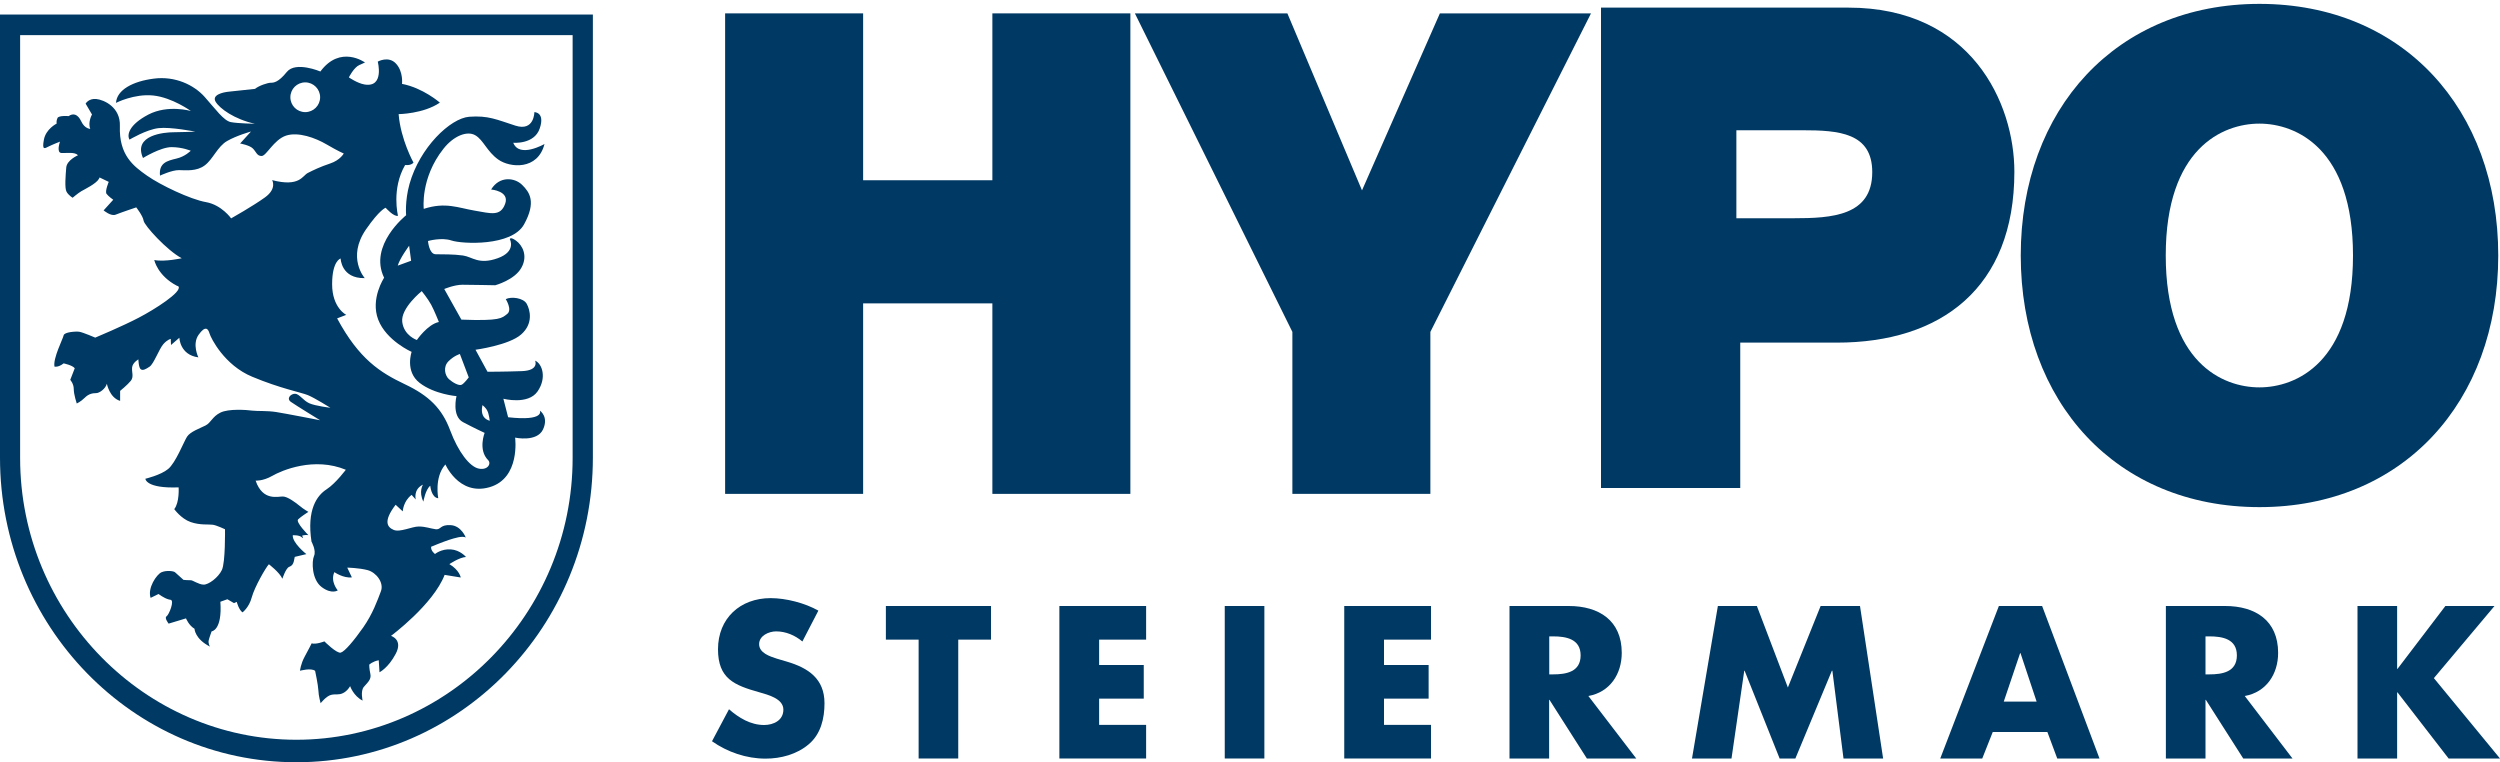
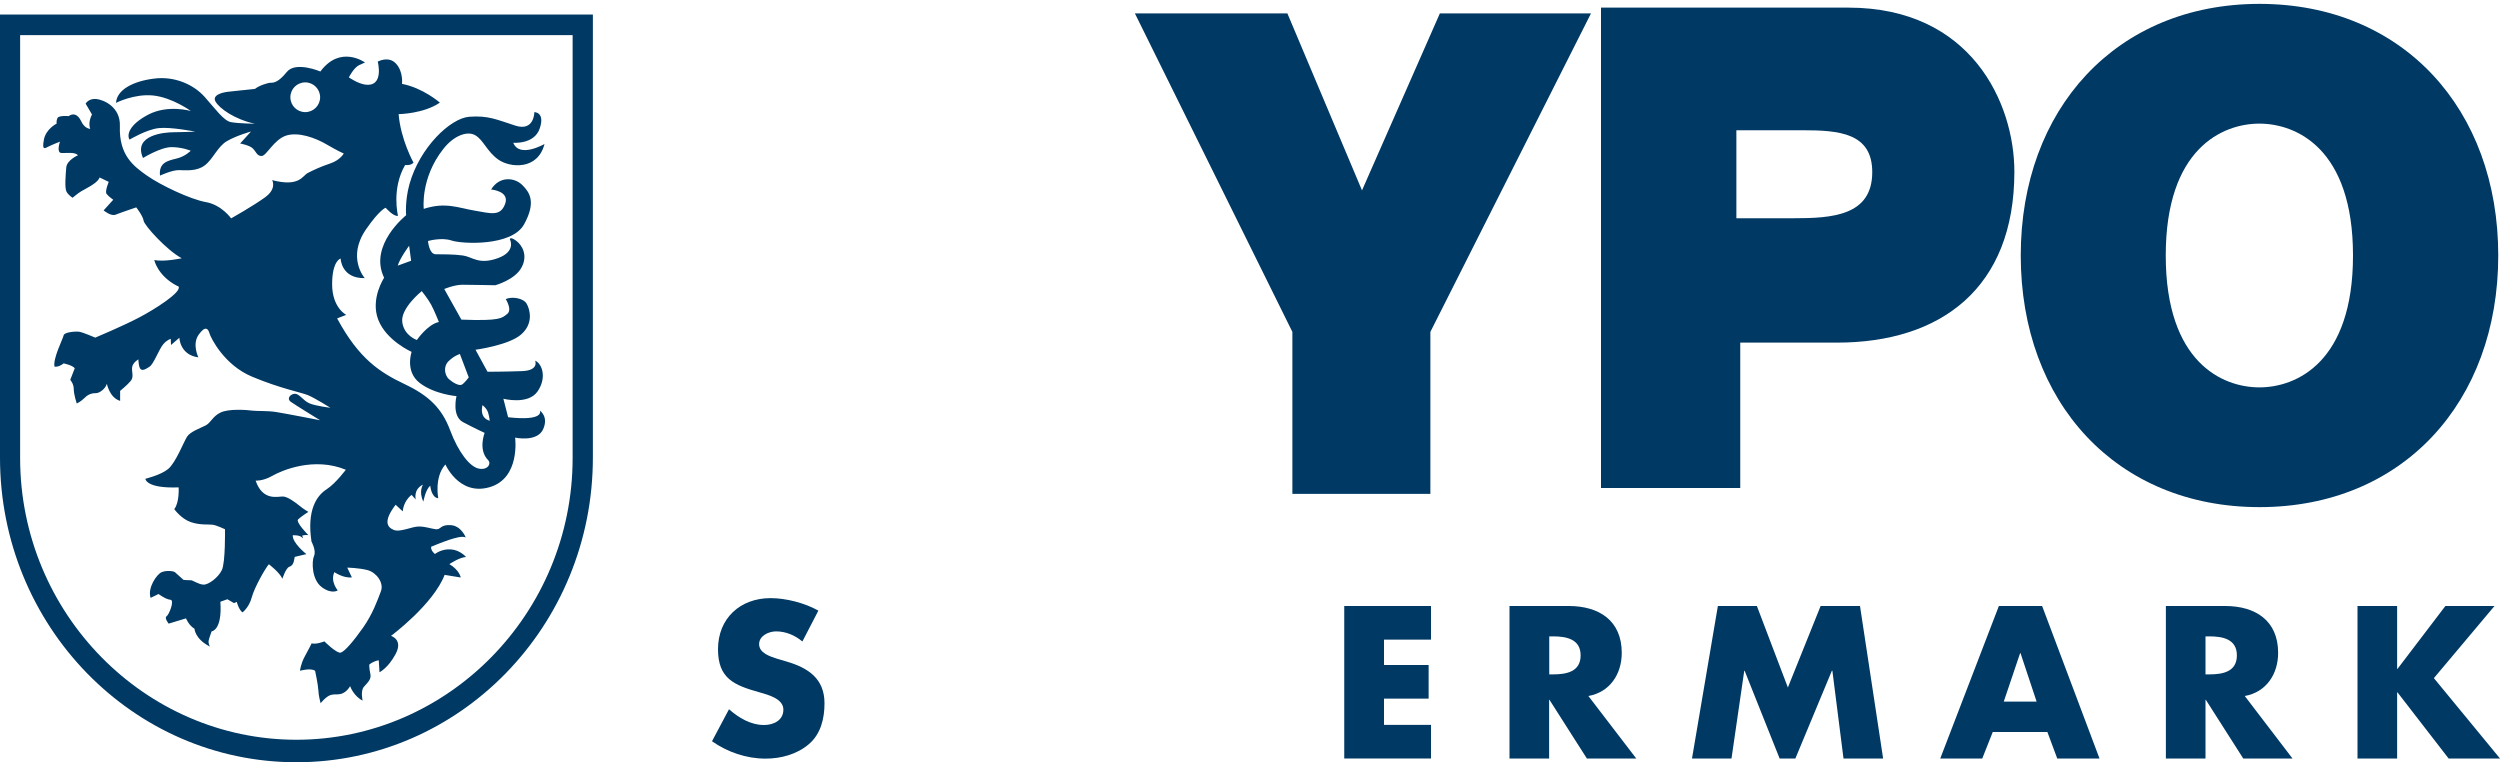
<svg xmlns="http://www.w3.org/2000/svg" xmlns:xlink="http://www.w3.org/1999/xlink" version="1.1" id="Ebene_1" x="0px" y="0px" viewBox="0 0 200 61" style="enable-background:new 0 0 200 61;" xml:space="preserve">
  <style type="text/css">
	.st0{fill:#003964;}
	.st1{clip-path:url(#SVGID_2_);fill:#003964;}
	.st2{clip-path:url(#SVGID_4_);fill:#003964;}
	.st3{clip-path:url(#SVGID_6_);fill:#003964;}
	.st4{clip-path:url(#SVGID_8_);fill:#003964;}
</style>
-   <polygon class="st0" points="58.01,39.51 69.05,39.51 69.05,24.27 79.39,24.27 79.39,39.51 90.43,39.51 90.43,1.07 79.39,1.07   79.39,14.42 69.05,14.42 69.05,1.07 58.01,1.07 " />
  <polygon class="st0" points="103.39,39.51 114.43,39.51 114.43,26.55 127.28,1.07 115.19,1.07 108.96,15.23 102.99,1.07 90.79,1.07   103.39,26.55 " />
  <g>
    <defs>
      <rect id="SVGID_1_" y="0.31" width="200" height="60.38" />
    </defs>
    <clipPath id="SVGID_2_">
      <use xlink:href="#SVGID_1_" style="overflow:visible;" />
    </clipPath>
    <path class="st1" d="M161.66,20.44c0,11.74,7.65,20.13,19.1,20.13c11.45,0,19.1-8.4,19.1-20.13c0-11.73-7.65-20.13-19.1-20.13   C169.31,0.31,161.66,8.71,161.66,20.44 M173.26,20.44c0-8.56,4.54-10.55,7.49-10.55c2.95,0,7.49,1.99,7.49,10.55   c0,8.56-4.54,10.55-7.49,10.55C177.8,30.99,173.26,29,173.26,20.44" />
    <path class="st1" d="M138.91,10.42h5.27c2.91,0,5.6,0.19,5.6,3.35c0,3.5-3.23,3.69-6.3,3.69h-4.57V10.42z M128.07,39.04h11.15   V27.41h7.73c8.32,0,14.2-4.36,14.2-13.67c0-5.49-3.45-13.13-13.28-13.13h-19.79V39.04z" />
    <path class="st1" d="M65.47,48.85c-1.08-0.61-2.59-1-3.82-1c-2.44,0-4.21,1.62-4.21,4.09c0,2.36,1.31,2.88,3.3,3.44   c0.68,0.2,1.93,0.5,1.93,1.39c0,0.86-0.79,1.23-1.54,1.23c-1.08,0-2.02-0.57-2.81-1.26l-1.36,2.56c1.24,0.87,2.75,1.39,4.28,1.39   c1.23,0,2.51-0.34,3.46-1.15c0.97-0.82,1.26-2.07,1.26-3.28c0-1.97-1.31-2.83-3.01-3.33l-0.81-0.24c-0.55-0.18-1.41-0.45-1.41-1.16   c0-0.68,0.78-1.02,1.36-1.02c0.78,0,1.52,0.32,2.1,0.81L65.47,48.85z" />
  </g>
-   <polygon class="st0" points="70.87,48.48 70.87,51.17 73.49,51.17 73.49,60.68 76.66,60.68 76.66,51.17 79.28,51.17 79.28,48.48 " />
-   <polygon class="st0" points="84.75,48.48 84.75,60.68 91.69,60.68 91.69,57.99 87.93,57.99 87.93,55.89 91.5,55.89 91.5,53.2   87.93,53.2 87.93,51.17 91.69,51.17 91.69,48.48 " />
-   <rect x="97.98" y="48.48" class="st0" width="3.17" height="12.2" />
  <polygon class="st0" points="107.54,48.48 107.54,60.68 114.48,60.68 114.48,57.99 110.72,57.99 110.72,55.89 114.29,55.89   114.29,53.2 110.72,53.2 110.72,51.17 114.48,51.17 114.48,48.48 " />
  <g>
    <defs>
      <rect id="SVGID_3_" y="0.62" width="200" height="60.38" />
    </defs>
    <clipPath id="SVGID_4_">
      <use xlink:href="#SVGID_3_" style="overflow:visible;" />
    </clipPath>
    <path class="st2" d="M127.07,55.68c1.73-0.31,2.67-1.76,2.67-3.45c0-2.6-1.83-3.75-4.24-3.75h-4.74v12.2h3.17v-4.69h0.03l2.99,4.69   h3.95L127.07,55.68z M123.94,50.91h0.31c1.03,0,2.2,0.2,2.2,1.52c0,1.33-1.17,1.52-2.2,1.52h-0.31V50.91z" />
  </g>
  <polygon class="st0" points="145.65,48.48 143.03,55 140.55,48.48 137.43,48.48 135.36,60.68 138.52,60.68 139.54,53.66   139.57,53.66 142.37,60.68 143.63,60.68 146.55,53.66 146.59,53.66 147.48,60.68 150.65,60.68 148.8,48.48 " />
  <path class="st0" d="M161.61,52.25h0.03l1.29,3.88h-2.63L161.61,52.25z M159.91,48.48l-4.69,12.2h3.36l0.84-2.12h4.37l0.79,2.12  h3.38l-4.59-12.2H159.91z" />
  <g>
    <defs>
      <rect id="SVGID_5_" y="0.62" width="200" height="60.38" />
    </defs>
    <clipPath id="SVGID_6_">
      <use xlink:href="#SVGID_5_" style="overflow:visible;" />
    </clipPath>
    <path class="st3" d="M179.58,55.68c1.73-0.31,2.67-1.76,2.67-3.45c0-2.6-1.83-3.75-4.24-3.75h-4.74v12.2h3.17v-4.69h0.03l2.99,4.69   h3.94L179.58,55.68z M176.44,50.91h0.31c1.04,0,2.2,0.2,2.2,1.52c0,1.33-1.16,1.52-2.2,1.52h-0.31V50.91z" />
  </g>
  <polygon class="st0" points="195.63,48.48 191.8,53.51 191.77,53.51 191.77,48.48 188.6,48.48 188.6,60.68 191.77,60.68   191.77,55.39 191.8,55.39 195.89,60.68 200,60.68 194.71,54.25 199.56,48.48 " />
  <g>
    <defs>
      <rect id="SVGID_7_" y="0.62" width="200" height="60.38" />
    </defs>
    <clipPath id="SVGID_8_">
      <use xlink:href="#SVGID_7_" style="overflow:visible;" />
    </clipPath>
    <path class="st4" d="M45.81,36.64c0,12.45-9.99,22.54-22.1,22.54S1.61,49.09,1.61,36.64V2.81h44.2V36.64z M47.43,36.61V1.16H0   v35.45c0,13.46,10.62,24.37,23.71,24.37S47.43,50.07,47.43,36.61" />
    <path class="st4" d="M24.42,6.59c-0.66,0-1.19,0.53-1.19,1.19c0,0.66,0.53,1.19,1.19,1.19c0.65,0,1.19-0.53,1.19-1.19   C25.61,7.13,25.08,6.59,24.42,6.59 M38.6,32.41c0,0-0.13,0.45,0.03,0.81c0.16,0.36,0.55,0.44,0.55,0.44s-0.06-0.53-0.19-0.79   C38.86,32.6,38.6,32.41,38.6,32.41 M35.88,28.9c-0.45,0.45-0.29,1.13,0.03,1.43c0.33,0.29,0.81,0.55,1.02,0.45   c0.21-0.1,0.57-0.59,0.57-0.59l-0.71-1.87C36.79,28.32,36.33,28.45,35.88,28.9 M33.74,23.29c0,0-1.7,1.36-1.56,2.47   c0.14,1.1,1.17,1.44,1.17,1.44s0.85-1.25,1.76-1.44c0,0-0.36-0.91-0.62-1.39C34.22,23.88,33.74,23.29,33.74,23.29 M32.73,19.66   c0,0-0.75,1.01-0.91,1.59l1.07-0.39L32.73,19.66z M28.75,5.2c-0.45,0.2-0.84,0.99-0.84,0.99s0.67,0.47,1.26,0.57   c1.6,0.26,1.05-1.83,1.05-1.83s0.86-0.49,1.46,0.16c0.6,0.65,0.48,1.62,0.48,1.62c1.68,0.32,3.03,1.5,3.03,1.5   c-1.32,0.9-3.3,0.92-3.3,0.92c0.16,2.03,1.19,3.88,1.19,3.88c-0.22,0.26-0.67,0.19-0.67,0.19c-1.11,1.91-0.57,4.06-0.57,4.06   c-0.33,0.11-0.99-0.64-0.99-0.64s-0.48,0.15-1.57,1.73c-1.56,2.26-0.1,3.9-0.1,3.9c-1.89,0.04-1.93-1.57-1.93-1.57   s-0.68,0.17-0.68,2.06c0,1.89,1.13,2.45,1.13,2.45l-0.73,0.28c1.76,3.27,3.45,4.33,5.4,5.26c1.95,0.92,2.99,1.95,3.64,3.69   c0.65,1.74,1.57,2.93,2.3,3.07c0.72,0.14,1.01-0.41,0.74-0.68c-0.82-0.82-0.28-2.18-0.28-2.18s-0.81-0.37-1.73-0.86   c-0.92-0.49-0.52-2.08-0.52-2.08s-1.76-0.14-2.95-1.06c-1.19-0.92-0.64-2.48-0.64-2.48s-2.02-0.89-2.67-2.57   c-0.65-1.68,0.47-3.36,0.47-3.36c-1.27-2.6,1.76-5,1.76-5s-0.11-1.14,0.27-2.5c0.82-2.92,3.26-5.26,4.78-5.38   c1.52-0.11,2.17,0.22,3.69,0.71c1.52,0.49,1.52-1.08,1.52-1.08s0.87,0,0.43,1.3c-0.43,1.3-2.12,1.15-2.12,1.15   c0.49,1.26,2.5,0.1,2.5,0.1c-0.54,2.12-2.77,1.9-3.69,1.25c-0.92-0.65-1.19-1.57-1.85-1.95c-0.65-0.38-1.74,0.05-2.55,1.09   c-1.86,2.35-1.57,4.8-1.57,4.8c1.74-0.57,2.76-0.08,4.07,0.14c1.3,0.22,2.06,0.49,2.44-0.54c0.38-1.03-1.12-1.15-1.12-1.15   c0.67-1.1,1.88-0.96,2.48-0.37s1.14,1.36,0.16,3.15c-0.98,1.79-4.99,1.58-5.81,1.3c-0.81-0.27-1.88,0.04-1.88,0.04   s0.08,1.05,0.61,1.06c0.53,0.01,1.43-0.01,2.19,0.1c0.76,0.11,1.25,0.76,2.77,0.22c1.52-0.54,0.98-1.52,0.98-1.52s0-0.24,0.49,0.11   c0.49,0.35,0.98,1.19,0.43,2.17c-0.54,0.98-2.09,1.4-2.09,1.4s-1.98-0.04-2.63-0.04c-0.65,0-1.45,0.34-1.45,0.34l1.37,2.45   c3.13,0.12,3.23-0.12,3.66-0.45c0.44-0.33-0.11-1.19-0.11-1.19c0.43-0.22,1.41-0.11,1.68,0.38c0.27,0.49,0.54,1.57-0.44,2.44   c-0.98,0.87-3.66,1.23-3.66,1.23l0.96,1.76c0,0,1.34,0,2.75-0.05c1.41-0.05,1.06-0.84,1.06-0.84c0.57,0.25,0.95,1.38,0.19,2.47   c-0.76,1.09-2.73,0.58-2.73,0.58l0.38,1.48c2.97,0.33,2.54-0.53,2.54-0.53s0.73,0.48,0.25,1.51c-0.49,1.03-2.23,0.65-2.23,0.65   s0.44,3.26-2.06,3.97c-2.5,0.71-3.58-1.95-3.58-1.95s0.92-0.87,0.04,0.15c-0.88,1.02-0.55,2.68-0.55,2.68c-0.56-0.05-0.64-1-0.64-1   c-0.39,0.31-0.55,1.27-0.55,1.27c-0.4-0.81-0.03-1.36-0.03-1.36c-0.8,0.38-0.58,1.19-0.58,1.19l-0.33-0.37   c-0.68,0.51-0.71,1.32-0.71,1.32l-0.57-0.53c-1.03,1.35-0.65,1.8-0.16,2.01c0.49,0.22,1.47-0.27,2.01-0.27s0.92,0.16,1.36,0.22   c0.43,0.05,0.33-0.38,1.19-0.33s1.21,0.99,1.21,0.99c-0.26-0.15-0.88,0.04-1.37,0.2c-0.49,0.16-1.4,0.54-1.4,0.54   c-0.04,0.33,0.31,0.58,0.31,0.58s0.5-0.42,1.26-0.37c0.76,0.05,1.22,0.61,1.22,0.61c-0.52,0.02-1.33,0.57-1.33,0.57   c0.81,0.48,0.91,1.07,0.91,1.07l-1.29-0.21c-0.92,2.38-4.29,4.88-4.29,4.88s0.98,0.29,0.38,1.43c-0.6,1.14-1.3,1.48-1.3,1.48   l-0.06-0.96c-0.49,0.09-0.76,0.35-0.76,0.35s-0.01,0.3,0.09,0.75c0.1,0.45-0.26,0.71-0.53,1.04c-0.27,0.33-0.09,1.09-0.09,1.09   c-0.74-0.38-1-1.16-1-1.16s-0.21,0.39-0.57,0.56c-0.35,0.17-0.57,0.05-0.95,0.14c-0.39,0.09-0.84,0.67-0.84,0.67   s-0.17-0.6-0.18-1.03c-0.02-0.43-0.26-1.56-0.26-1.56c-0.31-0.26-1.21-0.01-1.21-0.01s0.05-0.54,0.38-1.14   c0.33-0.6,0.55-1.05,0.55-1.05c0.38,0.1,1.02-0.16,1.02-0.16s0.99,0.99,1.31,0.9c0.32-0.09,1.04-0.94,1.8-2.02   c0.76-1.09,1.14-2.17,1.41-2.88c0.27-0.7-0.38-1.52-1.06-1.7c-0.68-0.18-1.63-0.2-1.63-0.2l0.37,0.78c-0.69,0.08-1.4-0.42-1.4-0.42   c-0.35,0.75,0.27,1.46,0.27,1.46s-0.47,0.34-1.28-0.26c-0.81-0.6-0.81-2.06-0.62-2.49c0.2-0.43-0.2-1.15-0.2-1.15   c-0.39-2.56,0.44-3.69,1.2-4.18c0.76-0.49,1.63-1.68,1.63-1.68s2.5,1.19-0.06,0.12c-2.56-1.07-5.15,0.04-5.91,0.48   c-0.76,0.43-1.33,0.38-1.33,0.38c0.57,1.68,1.82,1.25,2.19,1.27c0.37,0.01,0.99,0.47,1.32,0.74c0.32,0.27,0.71,0.49,0.71,0.49   s-0.6,0.38-0.82,0.6c-0.22,0.22,0.82,1.26,0.82,1.26c-0.26-0.04-0.5,0.04-0.5,0.04s0.16,0.33-0.03,0.13   c-0.2-0.19-0.72-0.16-0.72-0.16c-0.04,0.62,1.09,1.51,1.09,1.51l-0.93,0.22c-0.09,0.56-0.18,0.69-0.45,0.8   c-0.27,0.11-0.54,0.95-0.54,0.95c-0.22-0.51-1.08-1.16-1.08-1.16c-0.26,0.28-1.15,1.83-1.37,2.65c-0.22,0.82-0.74,1.2-0.74,1.2   c-0.3-0.21-0.46-0.84-0.46-0.84l-0.22,0.1l-0.53-0.31l-0.56,0.2c0.16,2.3-0.7,2.37-0.7,2.37s-0.16,0.42-0.23,0.7   c-0.07,0.27,0.1,0.52,0.1,0.52c-1.22-0.62-1.24-1.43-1.24-1.43c-0.45-0.26-0.68-0.83-0.68-0.83l-1.39,0.42c0,0-0.36-0.46-0.17-0.58   c0.19-0.11,0.68-1.3,0.31-1.33c-0.05,0-0.09-0.02-0.15-0.03c-0.36-0.1-0.8-0.43-0.8-0.43l-0.63,0.31   c-0.27-0.78,0.48-1.88,0.87-2.05c0.39-0.17,0.97-0.1,1.08,0c0.11,0.1,0.68,0.61,0.68,0.61s0.45,0.04,0.59,0.03   c0.14-0.01,0.62,0.34,1.01,0.35c0.39,0.02,1.18-0.56,1.47-1.17c0.29-0.61,0.25-3.26,0.25-3.26s-0.65-0.31-0.97-0.36   c-0.32-0.05-1.03,0.05-1.79-0.22c-0.76-0.27-1.3-1.03-1.3-1.03c0.43-0.54,0.35-1.74,0.35-1.74c-2.64,0.1-2.66-0.69-2.66-0.69   s1.23-0.29,1.82-0.78c0.6-0.49,1.25-2.17,1.51-2.58s1.05-0.68,1.48-0.9c0.44-0.22,0.54-0.71,1.19-1.03   c0.65-0.33,2.12-0.22,2.55-0.16c0.43,0.05,1.19,0,1.9,0.11c0.71,0.11,3.53,0.66,3.53,0.66s-1.96-1.2-2.34-1.47   c-0.38-0.27-0.01-0.65,0.33-0.65c0.34,0,0.65,0.54,1.14,0.76c0.49,0.22,1.69,0.36,1.69,0.36s-1.26-0.79-1.8-1.01   c-0.54-0.22-2.23-0.54-4.45-1.47c-2.23-0.92-3.31-3.09-3.42-3.47c-0.11-0.38-0.33-0.65-0.87,0.11c-0.54,0.76-0.02,1.81-0.02,1.81   c-1.49-0.2-1.52-1.57-1.52-1.57l-0.67,0.58l-0.02-0.49c0,0-0.27,0.05-0.6,0.43c-0.33,0.38-0.76,1.57-1.09,1.79   c-0.33,0.22-0.54,0.33-0.71,0.21s-0.19-0.79-0.19-0.79s-0.45,0.25-0.5,0.63c-0.05,0.38,0.16,0.76-0.11,1.09   c-0.27,0.33-0.85,0.8-0.85,0.8v0.8c-0.85-0.25-1.06-1.37-1.06-1.37c-0.11,0.4-0.59,0.75-0.86,0.75c-0.27,0-0.6,0.05-0.92,0.38   c-0.33,0.32-0.63,0.45-0.63,0.45s-0.24-0.72-0.24-1.16c0-0.43-0.28-0.73-0.28-0.73l0.36-0.93c-0.19-0.25-0.89-0.39-0.89-0.39   c-0.43,0.34-0.73,0.26-0.73,0.26c-0.14-0.65,0.68-2.23,0.73-2.5c0.05-0.27,0.98-0.33,1.25-0.29c0.28,0.04,1.28,0.47,1.28,0.47   s2.24-0.94,3.49-1.6c1.25-0.65,3.47-2.06,3.17-2.49c-0.03-0.04-0.09-0.04-0.13-0.06c-1.55-0.81-1.81-2.06-1.81-2.06   c0.8,0.17,2.2-0.14,2.2-0.14c-1.19-0.63-2.99-2.62-3.05-3c-0.05-0.38-0.59-1.07-0.59-1.07s-1.25,0.42-1.64,0.58   c-0.39,0.16-0.97-0.34-0.97-0.34l0.77-0.85c0,0-0.39-0.27-0.55-0.49C8.4,15.25,8.7,14.55,8.7,14.55l-0.79-0.38   c0,0,0.22-0.27,0.01,0.13C7.7,14.7,6.77,15.14,6.5,15.3c-0.27,0.16-0.69,0.52-0.69,0.52s-0.34-0.2-0.49-0.49   C5.16,15.04,5.25,14,5.3,13.4c0.05-0.6,0.94-0.98,0.94-0.98c-0.26-0.28-0.88-0.16-1.32-0.18c-0.44-0.02-0.12-0.91-0.12-0.91   s-0.59,0.23-0.91,0.39c-0.32,0.16-0.54,0.33-0.38-0.54c0.16-0.87,1.02-1.29,1.02-1.29S4.49,9.66,4.6,9.44   C4.7,9.22,5.49,9.29,5.49,9.29C5.84,9.04,6.22,9.11,6.5,9.71s0.72,0.6,0.72,0.6C7.01,9.77,7.36,9.16,7.36,9.16L6.85,8.29   c0,0,0.24-0.43,0.85-0.37c0.61,0.06,1.95,0.65,1.89,2.17c-0.08,2.33,1.09,3.2,2.17,3.96c1.08,0.76,3.47,1.9,4.72,2.12   c1.25,0.22,2.01,1.3,2.01,1.3s1.74-0.98,2.71-1.68c0.98-0.71,0.57-1.38,0.57-1.38c2.2,0.57,2.42-0.35,2.85-0.57   c0.43-0.22,0.98-0.49,1.79-0.76c0.81-0.27,1.09-0.8,1.09-0.8s-0.44-0.18-1.36-0.72c-0.92-0.54-2.28-1.03-3.26-0.71   c-0.98,0.33-1.57,1.63-1.95,1.63c-0.38,0-0.43-0.33-0.7-0.6s-1.02-0.4-1.02-0.4l0.87-0.96c0,0-1.15,0.32-1.91,0.76   c-0.76,0.43-1.14,1.47-1.79,1.95c-0.65,0.49-1.5,0.39-2.06,0.38c-0.57-0.01-1.52,0.44-1.52,0.44c-0.11-1.03,0.6-1.19,1.3-1.36   c0.71-0.16,1.16-0.63,1.16-0.63s-0.67-0.29-1.54-0.29c-0.87,0-2.28,0.87-2.28,0.87c-0.82-1.85,1.74-2.06,2.44-2.06   c0.71,0,1.74-0.05,1.74-0.05s-1.96-0.39-2.93-0.28c-0.98,0.11-2.33,0.92-2.33,0.92c-0.22-0.38-0.05-1.19,1.52-2.01   c1.57-0.81,3.39-0.28,3.39-0.28s-1.49-1.08-3.01-1.24c-1.52-0.16-2.98,0.59-2.98,0.59c0.06-1.04,1.35-1.73,3.03-1.94   c1.68-0.22,3.2,0.49,4.07,1.47c0.87,0.98,1.52,1.9,2.09,2.01c0.57,0.11,1.92,0.13,1.92,0.13c-1.64-0.36-2.82-1.22-3.14-1.76   c-0.32-0.54,0.54-0.76,1.09-0.81c0.54-0.05,2.06-0.22,2.06-0.22c0.33-0.27,1.03-0.49,1.25-0.49c0.22,0,0.6,0,1.3-0.87   c0.71-0.87,2.68-0.03,2.68-0.03C27.23,3.56,29.2,5,29.2,5L28.75,5.2z" />
  </g>
</svg>